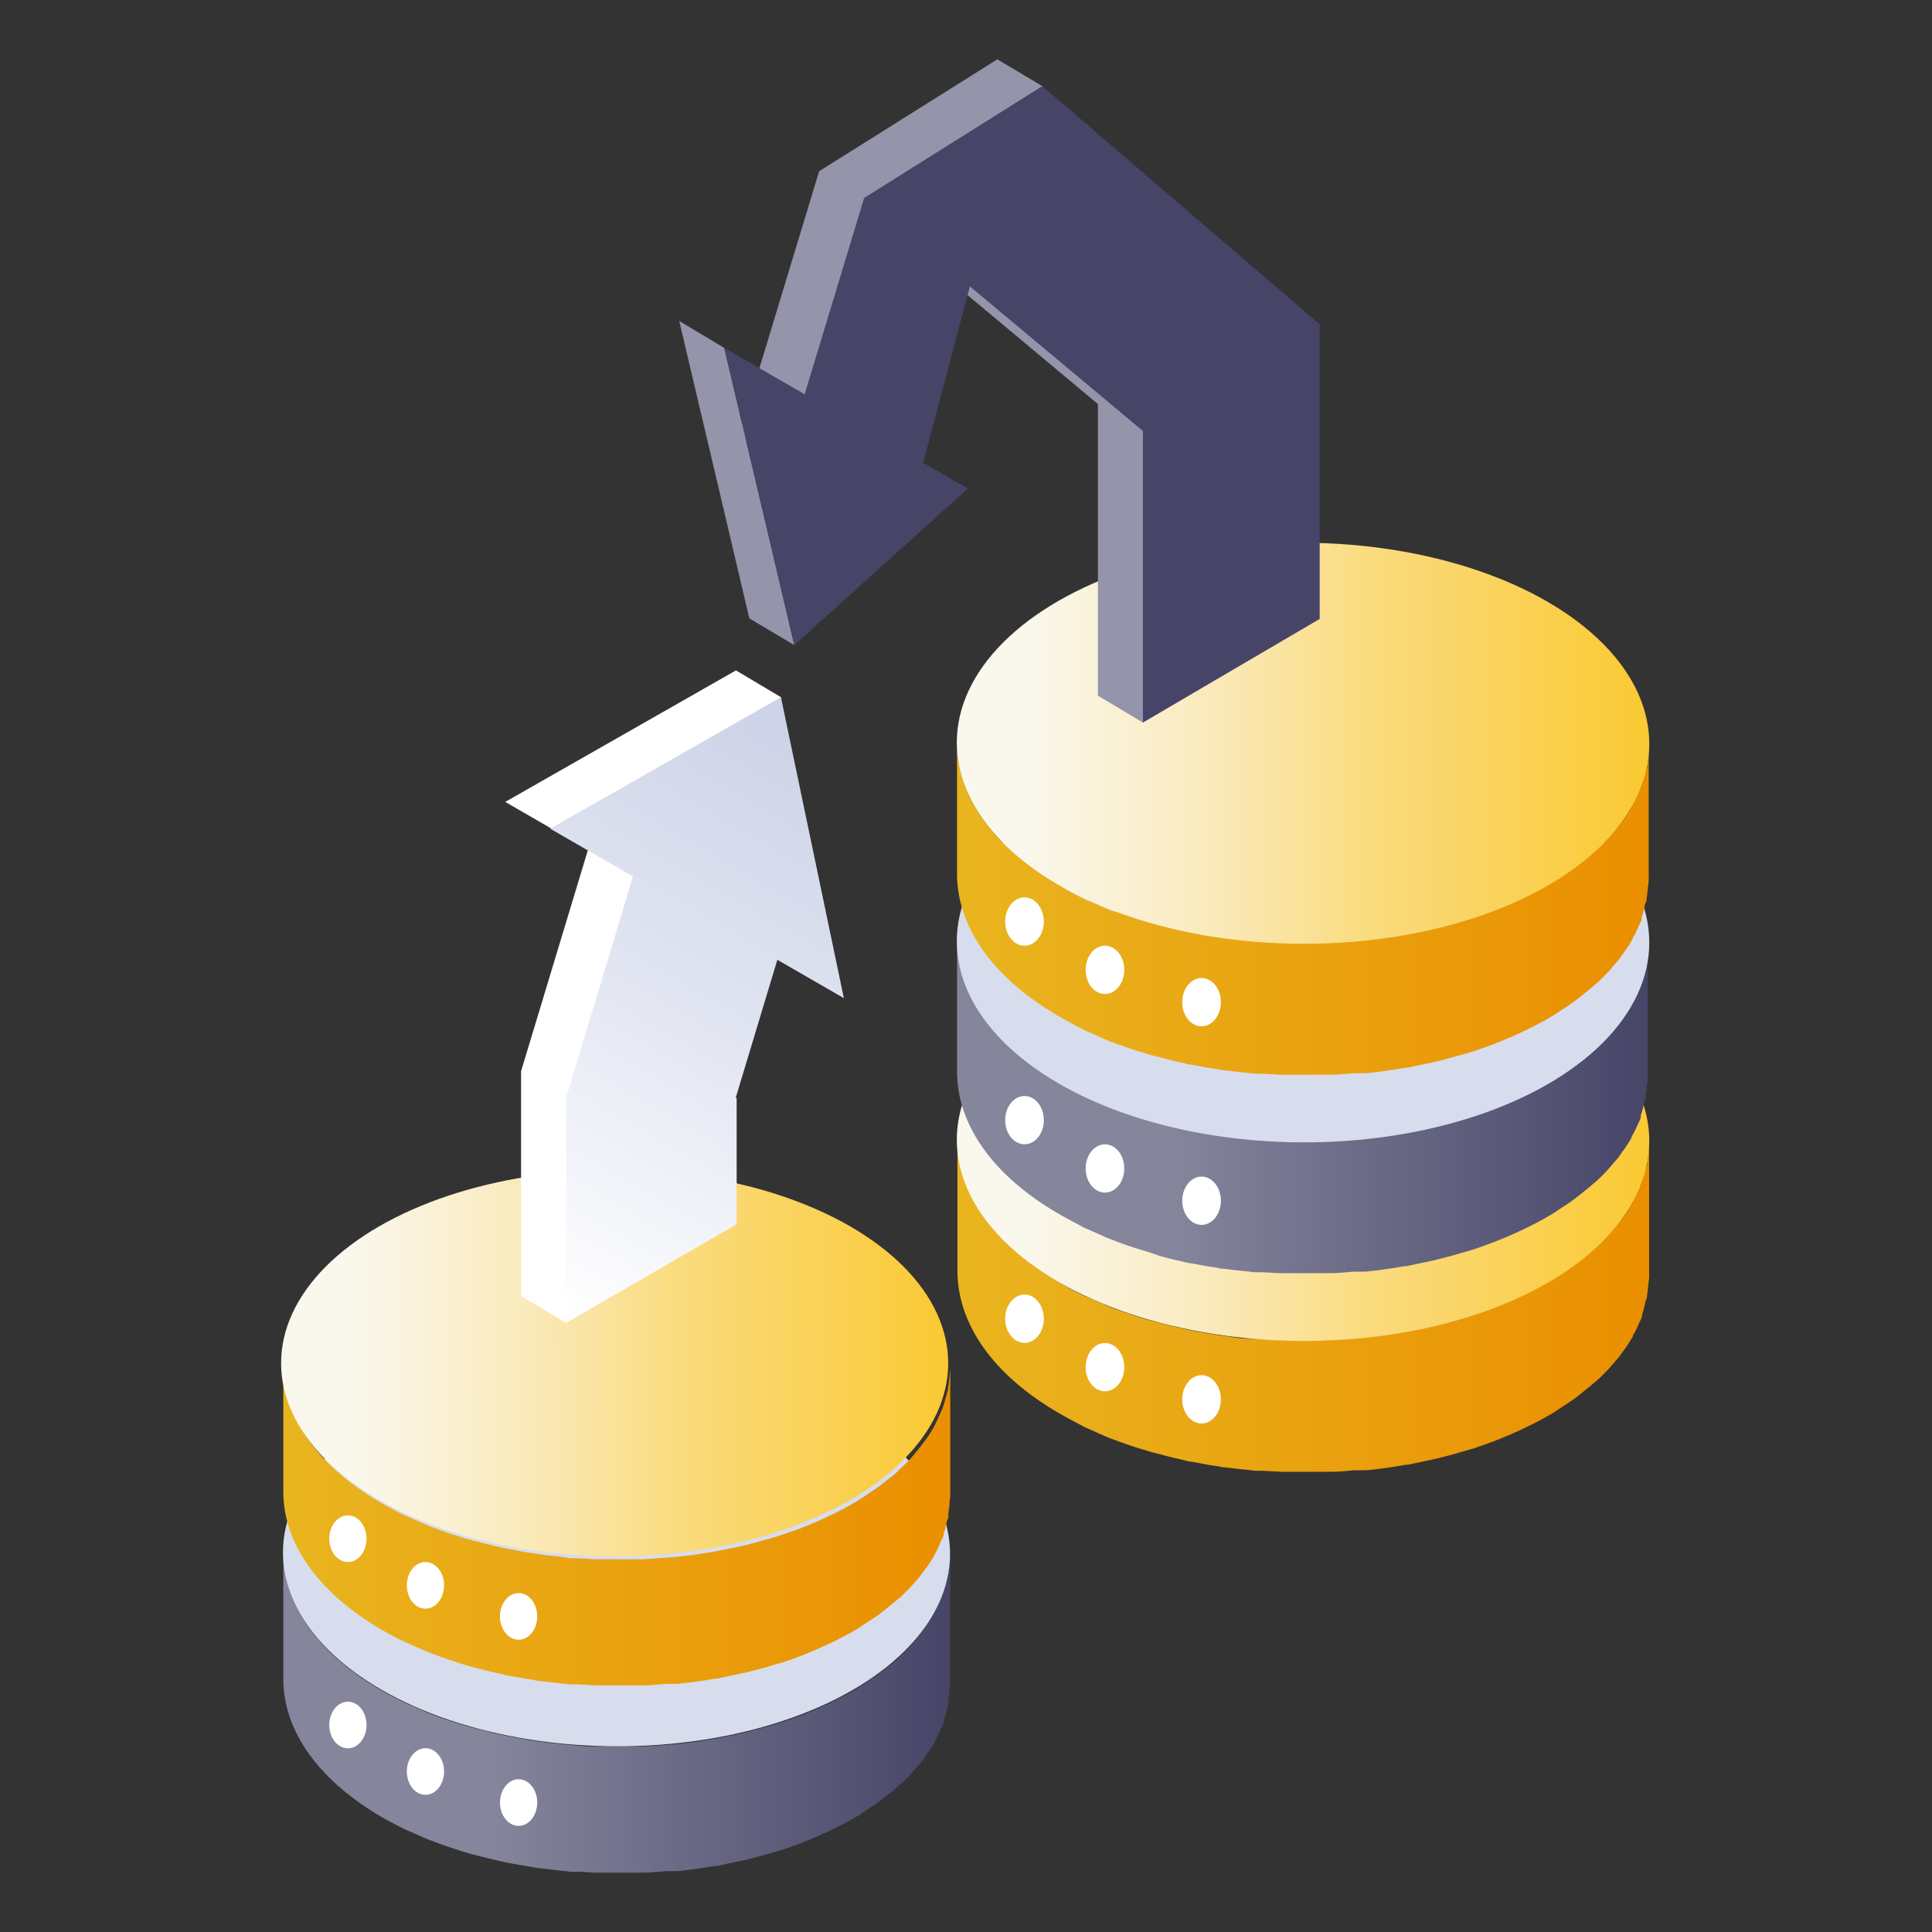
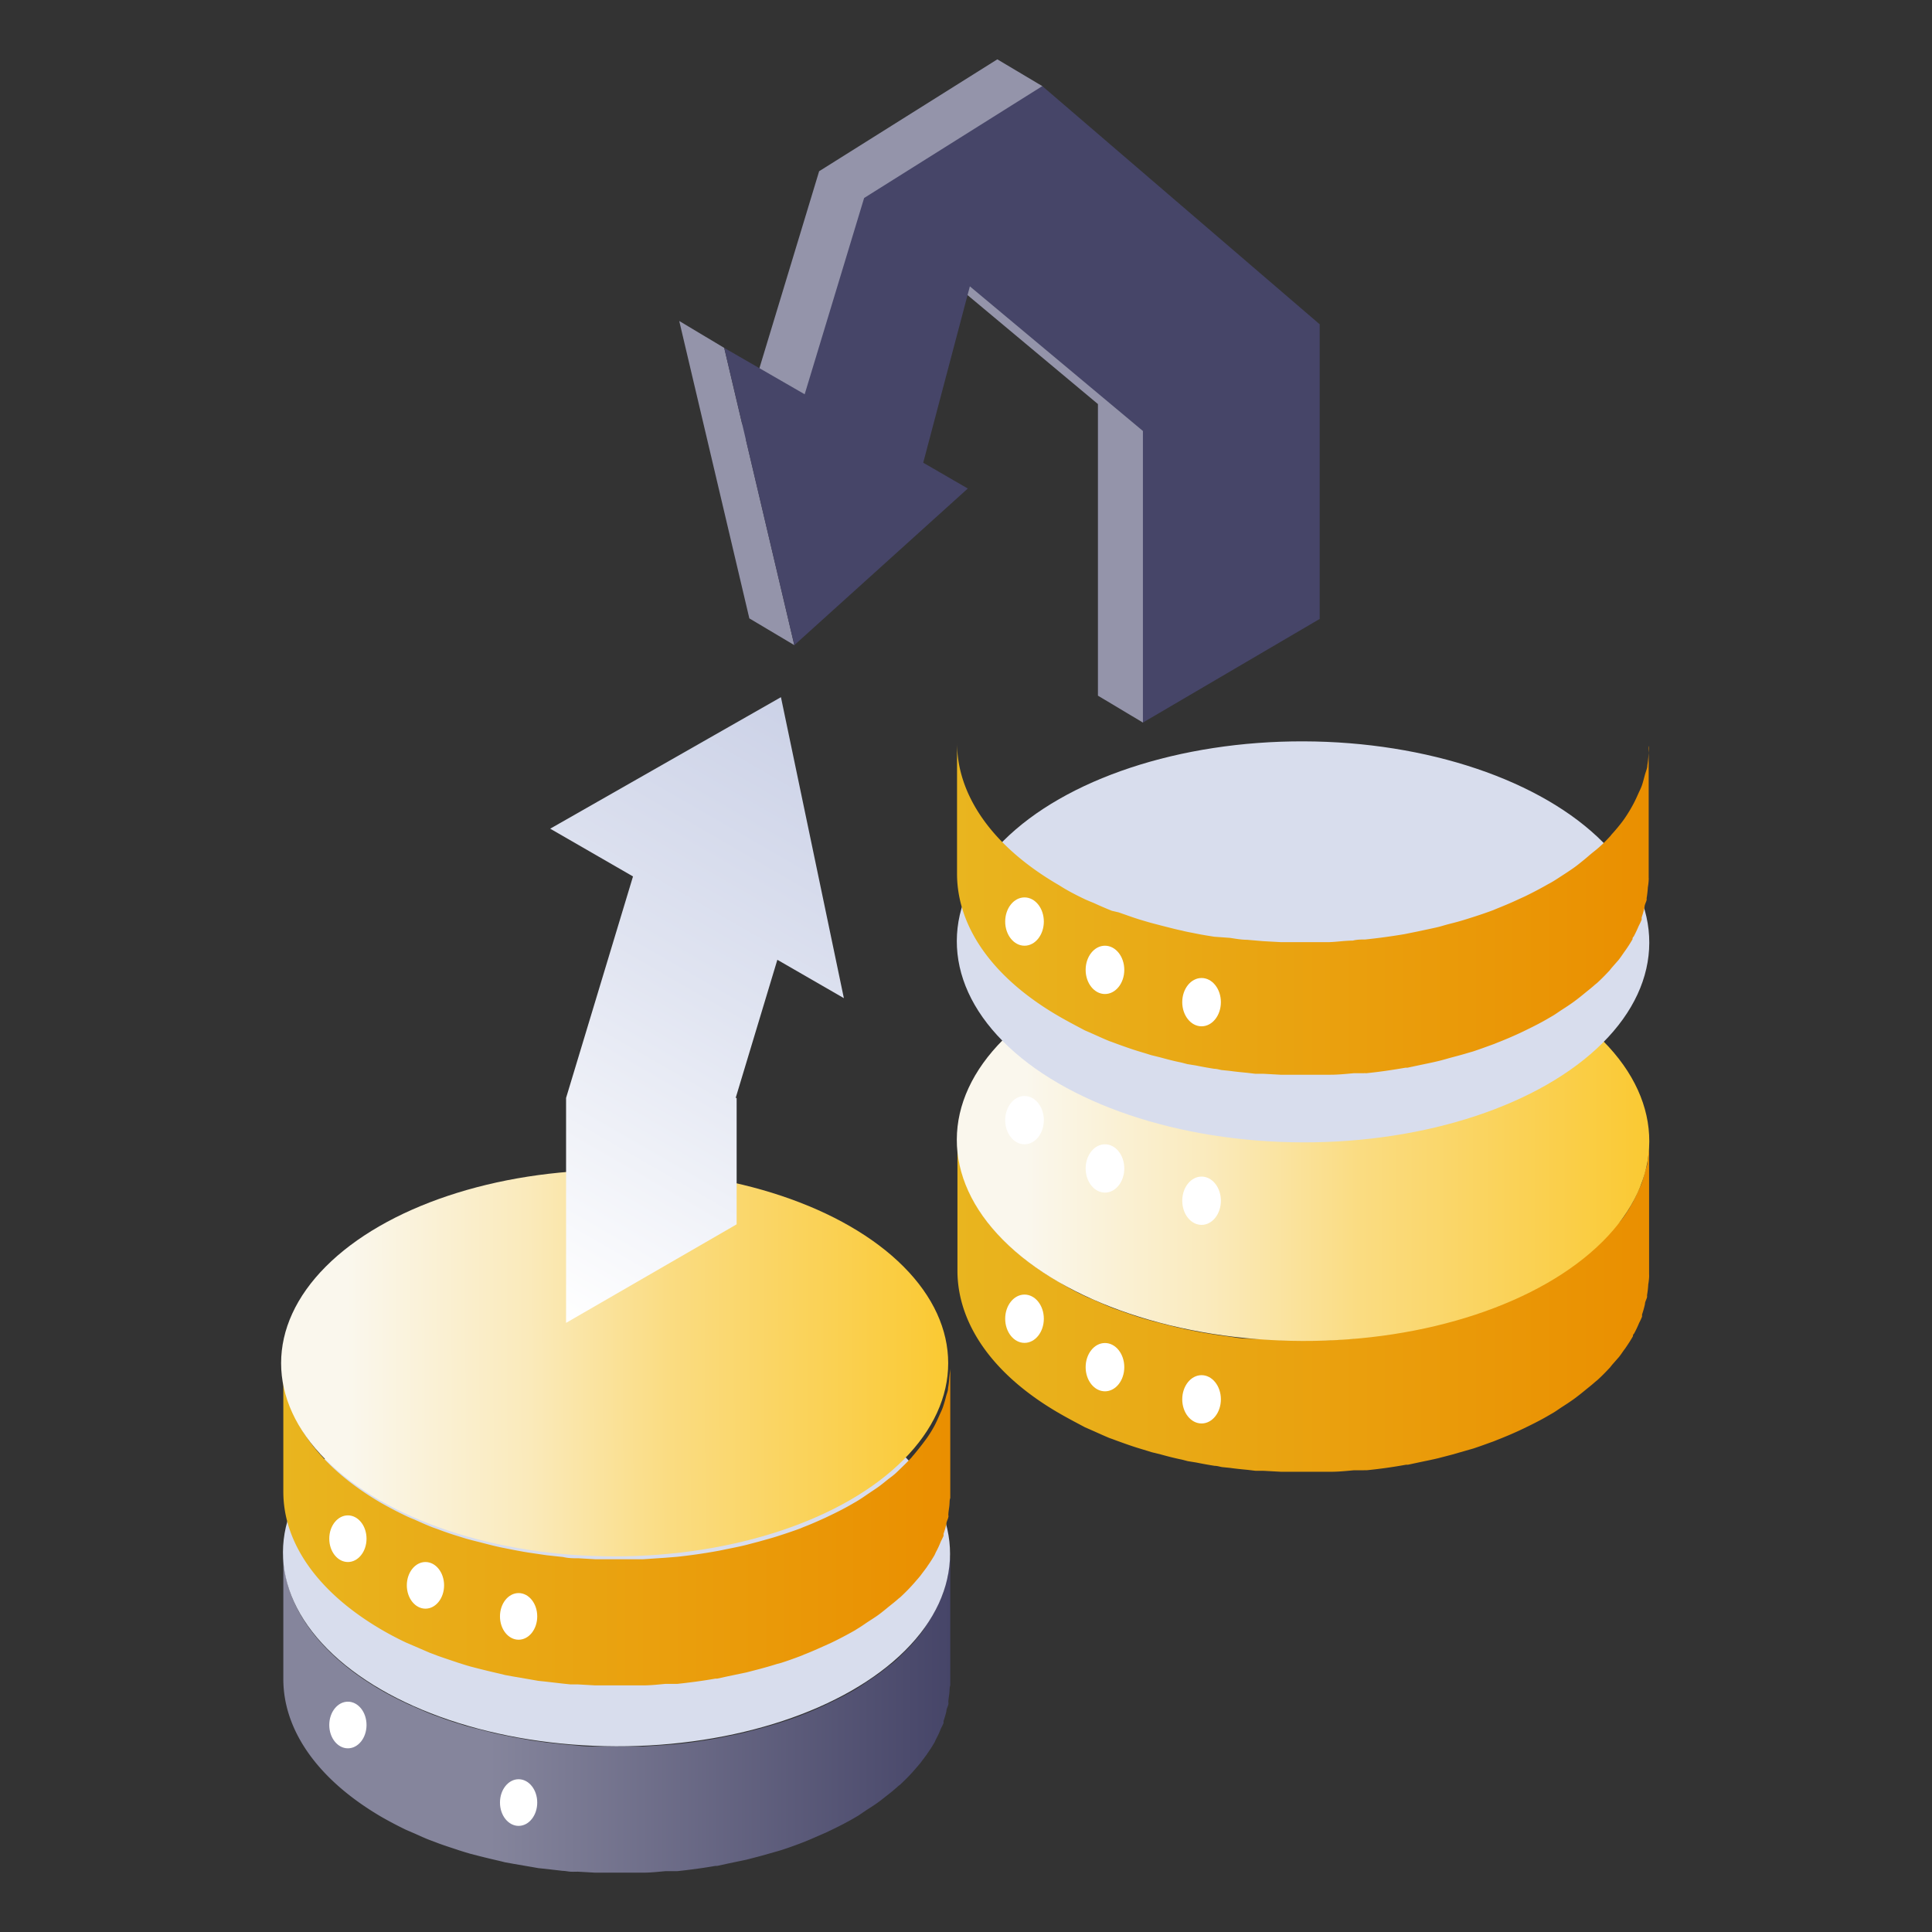
<svg xmlns="http://www.w3.org/2000/svg" xmlns:xlink="http://www.w3.org/1999/xlink" id="图层_1" data-name="图层 1" viewBox="0 0 140 140">
  <rect x="0" y="0" width="140" height="140" fill="#333333" stroke="none" />
  <defs>
    <style>.cls-1{fill:url(#未命名的渐变_54);}.cls-2{fill:url(#未命名的渐变_41);}.cls-3{fill:#fff;}.cls-4{fill:url(#未命名的渐变_133);}.cls-5{fill:#d8dded;}.cls-6{fill:url(#未命名的渐变_54-2);}.cls-7{fill:url(#未命名的渐变_41-2);}.cls-8{fill:url(#未命名的渐变_133-2);}.cls-9{fill:url(#未命名的渐变_54-3);}.cls-10{fill:url(#未命名的渐变_41-3);}.cls-11{fill:#9494aa;}.cls-12{fill:#464568;}.cls-13{fill:url(#未命名的渐变_7);}</style>
    <linearGradient id="未命名的渐变_54" x1="69.32" y1="94.62" x2="119.52" y2="94.62" gradientUnits="userSpaceOnUse">
      <stop offset="0" stop-color="#e9b51f" />
      <stop offset="1" stop-color="#ea8f00" />
    </linearGradient>
    <linearGradient id="未命名的渐变_41" x1="69.35" y1="82.64" x2="119.52" y2="82.64" gradientTransform="translate(176.81 -12.02) rotate(89.84)" gradientUnits="userSpaceOnUse">
      <stop offset="0.1" stop-color="#faf7ed" />
      <stop offset="0.37" stop-color="#faeabb" />
      <stop offset="0.58" stop-color="#fadc82" />
      <stop offset="1" stop-color="#fac932" />
    </linearGradient>
    <linearGradient id="未命名的渐变_133" x1="69.32" y1="80.23" x2="119.52" y2="80.23" gradientUnits="userSpaceOnUse">
      <stop offset="0.31" stop-color="#85859c" />
      <stop offset="1" stop-color="#464568" />
    </linearGradient>
    <linearGradient id="未命名的渐变_54-2" x1="69.32" y1="65.84" x2="119.52" y2="65.84" xlink:href="#未命名的渐变_54" />
    <linearGradient id="未命名的渐变_41-2" x1="69.35" y1="53.86" x2="119.52" y2="53.86" gradientTransform="translate(148.03 -40.72) rotate(89.84)" xlink:href="#未命名的渐变_41" />
    <linearGradient id="未命名的渐变_133-2" x1="20.48" y1="124.09" x2="68.85" y2="124.09" xlink:href="#未命名的渐变_133" />
    <linearGradient id="未命名的渐变_54-3" x1="20.48" y1="110.6" x2="68.85" y2="110.6" xlink:href="#未命名的渐变_54" />
    <linearGradient id="未命名的渐变_41-3" x1="20.5" y1="99.05" x2="68.85" y2="99.05" gradientTransform="translate(143.6 54.1) rotate(89.84)" xlink:href="#未命名的渐变_41" />
    <linearGradient id="未命名的渐变_7" x1="35.93" y1="92.92" x2="59.45" y2="52.17" gradientUnits="userSpaceOnUse">
      <stop offset="0" stop-color="#fff" />
      <stop offset="0.55" stop-color="#e0e4f1" />
      <stop offset="1" stop-color="#ccd2e7" />
    </linearGradient>
  </defs>
  <title>01 icon解决方案</title>
-   <path class="cls-1" d="M119.46,83.45a7.08,7.08,0,0,1-.09.79c0,.21-.1.43-.16.64s-.13.5-.21.75-.17.41-.26.61-.23.52-.37.78a10.66,10.66,0,0,1-.64,1.06l-.12.17a12.91,12.91,0,0,1-.83,1l-.16.2c-.33.35-.68.69-1.06,1s-.51.43-.77.64-.45.37-.7.55-.6.41-.91.61-.61.41-1,.61c-.54.31-1.11.61-1.69.89l-.46.22c-.53.24-1.06.47-1.61.68l-.21.09c-.59.22-1.19.42-1.8.62-.43.13-.86.25-1.3.36s-.65.19-1,.27-.92.2-1.39.3l-.94.19c-.94.16-1.9.29-2.86.4L98.1,97c-.56,0-1.13.09-1.69.11l-1.09,0c-.46,0-.92,0-1.38,0l-1.15,0-1.27-.07L90.36,97c-.42,0-.83-.08-1.25-.14s-.75-.1-1.12-.16-.89-.14-1.33-.23-.7-.13-1-.21c-.53-.11-1-.24-1.56-.38-.33-.09-.67-.17-1-.27l-.54-.16c-.51-.16-1-.34-1.52-.52l-.44-.16q-.67-.27-1.32-.57c-.22-.09-.45-.18-.66-.28-.63-.3-1.25-.62-1.84-1-4.94-2.86-7.41-6.6-7.4-10.35l0,9.51c0,3.75,2.46,7.5,7.41,10.35.59.34,1.2.66,1.84,1l.64.28c.38.17.75.34,1.14.5l.2.07.43.16c.5.18,1,.36,1.53.52l.53.16.35.11.65.16c.51.14,1,.27,1.55.38l.42.11.62.1c.44.09.89.17,1.33.24.18,0,.36.06.53.09l.59.06c.42.06.84.1,1.26.14l.59.07c.19,0,.38,0,.57,0l1.27.07c.21,0,.42,0,.63,0s.35,0,.52,0c.46,0,.91,0,1.37,0,.23,0,.46,0,.68,0s.27,0,.41,0c.57,0,1.13-.06,1.69-.11l.69,0a1.52,1.52,0,0,1,.21,0c1-.1,1.91-.23,2.85-.4l.14,0,.8-.17c.47-.1.93-.19,1.39-.3l1-.26,1.29-.37.28-.08c.51-.17,1-.35,1.52-.54l.22-.09c.54-.21,1.08-.44,1.6-.68l.46-.22c.58-.28,1.15-.57,1.69-.89l.31-.18c.23-.14.43-.29.65-.43s.62-.4.9-.61.47-.36.7-.55.53-.42.77-.64l.16-.13c.32-.29.62-.6.9-.9l.16-.2.5-.57c.12-.15.22-.3.33-.46l.12-.16c.2-.29.39-.58.56-.88,0-.06,0-.12.08-.19a7.92,7.92,0,0,0,.37-.78,4.54,4.54,0,0,0,.21-.45s0-.11,0-.16a7,7,0,0,0,.21-.75c0-.17.11-.33.15-.5a.71.71,0,0,0,0-.14,6.82,6.82,0,0,0,.09-.79,4.43,4.43,0,0,0,.06-.51,1.7,1.7,0,0,0,0-.22l0-9.51C119.52,83,119.48,83.21,119.46,83.45Z" />
+   <path class="cls-1" d="M119.46,83.45a7.08,7.08,0,0,1-.09.79c0,.21-.1.43-.16.64s-.13.5-.21.75-.17.41-.26.61-.23.52-.37.78a10.66,10.66,0,0,1-.64,1.06l-.12.17l-.16.2c-.33.35-.68.69-1.06,1s-.51.43-.77.64-.45.37-.7.55-.6.41-.91.61-.61.41-1,.61c-.54.31-1.11.61-1.69.89l-.46.22c-.53.24-1.06.47-1.61.68l-.21.09c-.59.22-1.19.42-1.8.62-.43.13-.86.25-1.3.36s-.65.19-1,.27-.92.2-1.39.3l-.94.19c-.94.16-1.9.29-2.86.4L98.1,97c-.56,0-1.13.09-1.69.11l-1.09,0c-.46,0-.92,0-1.38,0l-1.15,0-1.27-.07L90.36,97c-.42,0-.83-.08-1.25-.14s-.75-.1-1.12-.16-.89-.14-1.33-.23-.7-.13-1-.21c-.53-.11-1-.24-1.56-.38-.33-.09-.67-.17-1-.27l-.54-.16c-.51-.16-1-.34-1.52-.52l-.44-.16q-.67-.27-1.32-.57c-.22-.09-.45-.18-.66-.28-.63-.3-1.25-.62-1.84-1-4.94-2.86-7.41-6.6-7.4-10.35l0,9.51c0,3.75,2.46,7.5,7.41,10.35.59.34,1.2.66,1.84,1l.64.28c.38.17.75.34,1.14.5l.2.07.43.16c.5.18,1,.36,1.53.52l.53.16.35.11.65.16c.51.14,1,.27,1.55.38l.42.11.62.1c.44.09.89.17,1.33.24.18,0,.36.06.53.09l.59.06c.42.06.84.1,1.26.14l.59.07c.19,0,.38,0,.57,0l1.27.07c.21,0,.42,0,.63,0s.35,0,.52,0c.46,0,.91,0,1.37,0,.23,0,.46,0,.68,0s.27,0,.41,0c.57,0,1.13-.06,1.69-.11l.69,0a1.52,1.52,0,0,1,.21,0c1-.1,1.91-.23,2.85-.4l.14,0,.8-.17c.47-.1.93-.19,1.39-.3l1-.26,1.29-.37.28-.08c.51-.17,1-.35,1.52-.54l.22-.09c.54-.21,1.08-.44,1.6-.68l.46-.22c.58-.28,1.15-.57,1.69-.89l.31-.18c.23-.14.43-.29.65-.43s.62-.4.9-.61.47-.36.7-.55.53-.42.77-.64l.16-.13c.32-.29.62-.6.9-.9l.16-.2.5-.57c.12-.15.22-.3.33-.46l.12-.16c.2-.29.39-.58.56-.88,0-.06,0-.12.08-.19a7.92,7.92,0,0,0,.37-.78,4.54,4.54,0,0,0,.21-.45s0-.11,0-.16a7,7,0,0,0,.21-.75c0-.17.11-.33.15-.5a.71.71,0,0,0,0-.14,6.82,6.82,0,0,0,.09-.79,4.43,4.43,0,0,0,.06-.51,1.7,1.7,0,0,0,0-.22l0-9.51C119.52,83,119.48,83.21,119.46,83.45Z" />
  <ellipse class="cls-2" cx="94.43" cy="82.64" rx="14.53" ry="25.09" transform="translate(11.52 176.84) rotate(-89.84)" />
  <ellipse class="cls-3" cx="74.24" cy="95.56" rx="1.4" ry="1.75" />
  <ellipse class="cls-3" cx="80.07" cy="99.07" rx="1.4" ry="1.75" />
  <ellipse class="cls-3" cx="87.07" cy="101.4" rx="1.4" ry="1.75" />
-   <path class="cls-4" d="M119.46,69.06a7.08,7.08,0,0,1-.09.79c0,.21-.1.43-.16.64s-.13.5-.21.75-.17.41-.26.61-.23.52-.37.78a10.66,10.66,0,0,1-.64,1.06l-.12.17a12.91,12.91,0,0,1-.83,1l-.16.2c-.33.35-.68.69-1.06,1s-.51.43-.77.64-.45.37-.7.55-.6.41-.91.61-.61.41-1,.61c-.54.31-1.11.61-1.69.89l-.46.21c-.53.25-1.06.48-1.61.69l-.21.09c-.59.22-1.19.42-1.8.61-.43.14-.86.26-1.3.37s-.65.19-1,.27-.92.2-1.39.3l-.94.19c-.94.16-1.9.29-2.86.4l-.89.07c-.56,0-1.13.09-1.69.11l-1.09,0c-.46,0-.92,0-1.38,0l-1.15,0-1.27-.07-1.16-.1c-.42,0-.83-.08-1.25-.14s-.75-.1-1.12-.16-.89-.14-1.33-.23-.7-.13-1-.21c-.53-.11-1-.24-1.56-.38-.33-.09-.67-.17-1-.27L82.53,81c-.51-.16-1-.34-1.52-.52l-.44-.16q-.67-.27-1.32-.57c-.22-.09-.45-.18-.66-.28-.63-.3-1.25-.62-1.84-1-4.94-2.86-7.41-6.6-7.4-10.35l0,9.51c0,3.75,2.46,7.5,7.41,10.35.59.34,1.2.66,1.84,1l.64.28c.38.17.75.34,1.14.5l.2.07L81,90c.5.18,1,.36,1.53.52l.53.16.35.11L84,91c.51.14,1,.27,1.55.38l.42.11.62.1c.44.09.89.17,1.33.24.18,0,.36.06.53.09l.59.06c.42.06.84.1,1.26.14l.59.07.57,0,1.27.07c.21,0,.42,0,.63,0s.35,0,.52,0c.46,0,.91,0,1.37,0,.23,0,.46,0,.68,0s.27,0,.41,0c.57,0,1.13-.06,1.69-.11l.69,0a1.52,1.52,0,0,1,.21,0c1-.1,1.91-.23,2.85-.4l.14,0,.8-.17c.47-.1.93-.19,1.39-.3l1-.26,1.29-.37.28-.08c.51-.17,1-.35,1.52-.54l.22-.09c.54-.21,1.08-.44,1.6-.68l.46-.22c.58-.28,1.15-.57,1.69-.89l.31-.18c.23-.14.43-.29.65-.43s.62-.4.9-.61.47-.36.7-.55.53-.42.77-.64l.16-.13c.32-.29.62-.6.9-.9l.16-.2.5-.57c.12-.15.22-.3.33-.46l.12-.16c.2-.29.39-.58.56-.88,0-.06,0-.12.08-.19.14-.26.26-.52.37-.78a4.54,4.54,0,0,0,.21-.45c0-.06,0-.11,0-.16a7,7,0,0,0,.21-.75c0-.17.11-.33.15-.51a.57.57,0,0,0,0-.13,6.82,6.82,0,0,0,.09-.79,4.43,4.43,0,0,0,.06-.51,1.7,1.7,0,0,0,0-.22l0-9.51C119.52,68.57,119.48,68.82,119.46,69.06Z" />
  <ellipse class="cls-5" cx="94.43" cy="68.25" rx="14.53" ry="25.09" transform="translate(25.91 162.49) rotate(-89.84)" />
  <ellipse class="cls-3" cx="74.24" cy="81.17" rx="1.4" ry="1.75" />
  <ellipse class="cls-3" cx="80.07" cy="84.67" rx="1.4" ry="1.75" />
  <ellipse class="cls-3" cx="87.07" cy="87.01" rx="1.4" ry="1.75" />
  <path class="cls-6" d="M119.46,54.67a7.08,7.08,0,0,1-.09.79c0,.21-.1.43-.16.64s-.13.5-.21.75-.17.41-.26.61-.23.52-.37.78a10.66,10.66,0,0,1-.64,1.06l-.12.17a12.91,12.91,0,0,1-.83,1,1.46,1.46,0,0,1-.16.19c-.33.36-.68.7-1.06,1s-.51.43-.77.64-.45.37-.7.55-.6.41-.91.61-.61.41-1,.61c-.54.31-1.11.61-1.69.89l-.46.21c-.53.25-1.06.47-1.61.69l-.21.09c-.59.22-1.19.42-1.8.61-.43.14-.86.26-1.3.37s-.65.19-1,.27-.92.2-1.39.3l-.94.19c-.94.16-1.9.29-2.86.39-.29,0-.59,0-.89.08-.56,0-1.13.09-1.69.11l-1.09,0H93.94l-1.15,0-1.27-.07-1.16-.1c-.42,0-.83-.08-1.25-.14L88,67.88c-.45-.07-.89-.14-1.33-.23s-.7-.13-1-.21c-.53-.11-1-.24-1.56-.38-.33-.09-.67-.17-1-.27l-.54-.16c-.51-.16-1-.34-1.52-.52L80.57,66q-.67-.27-1.32-.57c-.22-.09-.45-.18-.66-.28-.63-.3-1.25-.62-1.84-1-4.94-2.86-7.41-6.61-7.4-10.35l0,9.51c0,3.75,2.46,7.49,7.41,10.35.59.34,1.2.66,1.84,1l.64.28c.38.17.75.34,1.14.5l.2.07.43.16c.5.18,1,.36,1.53.52l.53.16.35.11.65.16c.51.14,1,.27,1.55.38l.42.11.62.1c.44.09.89.17,1.33.24.18,0,.36.06.53.09l.59.06c.42.06.84.1,1.26.14l.59.07.57,0,1.27.07c.21,0,.42,0,.63,0s.35,0,.52,0c.46,0,.91,0,1.37,0,.23,0,.46,0,.68,0s.27,0,.41,0c.57,0,1.13-.06,1.69-.11l.69,0a1.52,1.52,0,0,1,.21,0c1-.1,1.91-.24,2.85-.4l.14,0,.8-.17c.47-.1.93-.19,1.39-.3s.66-.18,1-.27.87-.23,1.29-.36l.28-.08c.51-.17,1-.35,1.52-.54l.22-.09c.54-.21,1.08-.44,1.6-.68l.46-.22c.58-.28,1.15-.57,1.69-.89l.31-.18c.23-.14.43-.29.65-.43s.62-.4.9-.61.47-.36.7-.55.53-.42.77-.64l.16-.13c.32-.29.62-.6.9-.9l.16-.2.5-.57c.12-.15.22-.3.33-.46l.12-.17a9.9,9.9,0,0,0,.56-.87c0-.06,0-.12.08-.19.14-.26.26-.52.37-.78a4.54,4.54,0,0,0,.21-.45c0-.06,0-.11,0-.16a7,7,0,0,0,.21-.75c0-.17.11-.34.15-.51a.57.57,0,0,0,0-.13,7.08,7.08,0,0,0,.09-.79,4.43,4.43,0,0,0,.06-.51,1.7,1.7,0,0,0,0-.22l0-9.52C119.52,54.18,119.48,54.42,119.46,54.67Z" />
-   <ellipse class="cls-7" cx="94.43" cy="53.86" rx="14.53" ry="25.09" transform="translate(40.3 148.14) rotate(-89.84)" />
  <ellipse class="cls-3" cx="74.24" cy="66.78" rx="1.4" ry="1.75" />
  <ellipse class="cls-3" cx="80.07" cy="70.28" rx="1.4" ry="1.75" />
  <ellipse class="cls-3" cx="87.07" cy="72.62" rx="1.4" ry="1.75" />
  <path class="cls-8" d="M68.79,113.32a6.31,6.31,0,0,1-.09.76c0,.21-.1.41-.15.62s-.13.48-.21.72-.16.39-.25.59-.22.51-.35.75-.39.69-.62,1L67,118a12.23,12.23,0,0,1-.79,1c-.06.06-.11.13-.16.19-.31.34-.66.67-1,1s-.49.41-.74.61-.44.36-.68.53-.58.39-.87.59-.59.4-.92.59c-.52.3-1.07.58-1.63.85l-.44.21c-.51.23-1,.46-1.55.66l-.21.09c-.56.21-1.14.41-1.73.59-.41.13-.83.24-1.25.36l-.95.25c-.44.11-.89.2-1.34.29-.3.06-.6.13-.91.18-.9.16-1.82.29-2.74.39l-.86.07-1.64.11-1,0c-.44,0-.88,0-1.32,0s-.74,0-1.11,0-.81,0-1.22-.06l-1.12-.1-1.2-.13-1.09-.15-1.28-.23-1-.2c-.51-.11-1-.24-1.5-.37-.32-.08-.65-.16-1-.26l-.51-.16c-.5-.15-1-.32-1.47-.5l-.42-.15c-.44-.17-.86-.36-1.28-.54-.21-.1-.43-.18-.63-.28-.61-.29-1.2-.59-1.77-.92-4.77-2.75-7.15-6.37-7.14-10l0,9.16c0,3.61,2.37,7.22,7.13,10q.86.49,1.77.93l.63.27c.36.16.72.33,1.09.47l.19.07.42.16c.48.18,1,.34,1.47.5l.51.16.34.1.62.16q.75.19,1.5.36l.4.1.61.11,1.28.22.51.09.57.06,1.21.14c.19,0,.38.05.57.06s.36,0,.54,0l1.23.07.61,0h2.48l.39,0c.54,0,1.08-.06,1.63-.11l.66,0,.2,0c.93-.1,1.84-.22,2.75-.38l.13,0,.78-.17,1.34-.28,1-.26,1.24-.35.27-.08c.5-.16,1-.34,1.47-.52l.21-.08c.52-.21,1-.43,1.54-.66l.44-.21c.56-.27,1.11-.55,1.64-.86l.29-.17.62-.42c.3-.19.6-.38.87-.58s.46-.36.68-.53.51-.41.74-.62l.15-.12c.31-.29.6-.58.87-.88l.16-.18c.16-.19.33-.37.47-.56s.22-.29.33-.44.08-.1.11-.16a9.88,9.88,0,0,0,.54-.84l.08-.18a6.3,6.3,0,0,0,.35-.75c.07-.15.15-.3.21-.44a.83.83,0,0,0,0-.15,6.52,6.52,0,0,0,.21-.72c0-.17.11-.33.14-.49s0-.09,0-.13c0-.26.06-.51.08-.76s0-.33.06-.5v-.21l0-9.17C68.85,112.85,68.81,113.09,68.79,113.32Z" />
  <ellipse class="cls-5" cx="44.67" cy="112.55" rx="14" ry="24.17" transform="translate(-68 156.9) rotate(-89.84)" />
  <ellipse class="cls-3" cx="25.21" cy="125" rx="1.35" ry="1.69" />
-   <ellipse class="cls-3" cx="30.83" cy="128.37" rx="1.35" ry="1.69" />
  <ellipse class="cls-3" cx="37.58" cy="130.62" rx="1.35" ry="1.69" />
  <path class="cls-9" d="M68.79,99.83a6.31,6.31,0,0,1-.09.76c0,.21-.1.41-.15.62s-.13.48-.21.72-.16.39-.25.59-.22.5-.35.75-.39.69-.62,1l-.12.16c-.24.33-.51.66-.79,1-.06.06-.11.13-.16.19-.31.34-.66.67-1,1s-.49.41-.74.61-.44.36-.68.53-.58.39-.87.59-.59.4-.92.58c-.52.31-1.07.59-1.63.86l-.44.21c-.51.23-1,.45-1.55.66l-.21.09c-.56.21-1.14.4-1.73.59-.41.13-.83.24-1.25.36l-.95.25c-.44.11-.89.2-1.34.29-.3.06-.6.13-.91.18-.9.16-1.82.29-2.74.39l-.86.07-1.64.11-1,0c-.44,0-.88,0-1.32,0s-.74,0-1.11,0l-1.22-.07c-.37,0-.75,0-1.12-.09l-1.2-.13-1.09-.16c-.43-.06-.85-.14-1.28-.22l-1-.2c-.51-.11-1-.24-1.5-.37-.32-.08-.65-.16-1-.26l-.51-.16c-.5-.15-1-.32-1.47-.5l-.42-.15c-.44-.17-.86-.36-1.28-.55-.21-.09-.43-.17-.63-.27-.61-.29-1.2-.6-1.77-.92-4.77-2.76-7.15-6.37-7.14-10l0,9.16c0,3.61,2.37,7.22,7.13,10q.86.5,1.77.93l.63.27,1.09.47.19.07.42.16c.48.17,1,.34,1.47.5l.51.16.34.1.62.16q.75.19,1.5.36l.4.1.61.11,1.28.22.51.09.57.06,1.21.14.57.06.54,0,1.23.07.61,0h2.48l.39,0c.54,0,1.08-.06,1.63-.11l.66,0,.2,0c.93-.1,1.84-.22,2.75-.38l.13,0,.78-.17,1.34-.28,1-.26c.41-.11.83-.23,1.24-.36l.27-.07c.5-.16,1-.34,1.47-.52l.21-.09c.52-.2,1-.42,1.54-.66l.44-.2c.56-.27,1.11-.56,1.64-.86l.29-.18c.22-.13.41-.27.62-.41s.6-.38.87-.58.46-.36.68-.54.51-.4.74-.61l.15-.12c.31-.29.6-.58.87-.88l.16-.18c.16-.19.33-.37.47-.56s.22-.29.33-.44.08-.1.11-.16a9.88,9.88,0,0,0,.54-.84l.08-.18a6.3,6.3,0,0,0,.35-.75c.07-.15.15-.3.21-.44a.83.83,0,0,0,0-.15,6.52,6.52,0,0,0,.21-.72c0-.17.11-.33.14-.49s0-.09,0-.13c0-.26.06-.51.08-.76s0-.33.06-.5v-.21l0-9.17C68.85,99.36,68.81,99.6,68.79,99.83Z" />
  <ellipse class="cls-10" cx="44.67" cy="99.05" rx="14" ry="24.17" transform="matrix(0, -1, 1, 0, -54.51, 143.45)" />
  <ellipse class="cls-3" cx="25.21" cy="111.5" rx="1.35" ry="1.69" />
  <ellipse class="cls-3" cx="30.83" cy="114.88" rx="1.35" ry="1.69" />
  <ellipse class="cls-3" cx="37.58" cy="117.13" rx="1.35" ry="1.69" />
  <polygon class="cls-11" points="91.27 21.16 85.29 25.31 75.53 6.24 72.27 4.3 59.37 12.4 59.36 12.4 53.79 30.77 52.48 25.21 49.22 23.26 54.3 44.81 57.56 46.75 54.05 31.85 63.51 32.08 67.02 18.8 79.56 29.28 79.56 50.41 82.82 52.36 87.05 36.74 88.78 38.46 91.27 36.99 88.46 31.52 91.27 21.16" />
  <polygon class="cls-12" points="75.53 6.24 62.63 14.34 62.62 14.34 58.31 28.57 52.48 25.21 57.56 46.75 70.13 35.4 66.9 33.53 70.28 20.75 82.82 31.23 82.82 52.36 95.63 44.85 95.63 38.2 95.63 23.5 75.53 6.24" />
-   <polygon class="cls-3" points="50.05 77.62 53.07 67.61 57.88 70.39 56.59 50.52 53.33 48.58 36.61 58.11 42.61 61.57 37.76 77.62 37.76 93.91 41.02 95.86 45.85 86.17 47.07 87.46 49.93 78 50.12 77.62 50.05 77.62" />
  <polygon class="cls-13" points="56.33 69.55 61.15 72.33 56.59 50.52 39.87 60.05 45.87 63.51 41.02 79.56 41.02 95.86 53.38 88.72 53.38 79.56 53.31 79.56 56.33 69.55" />
</svg>